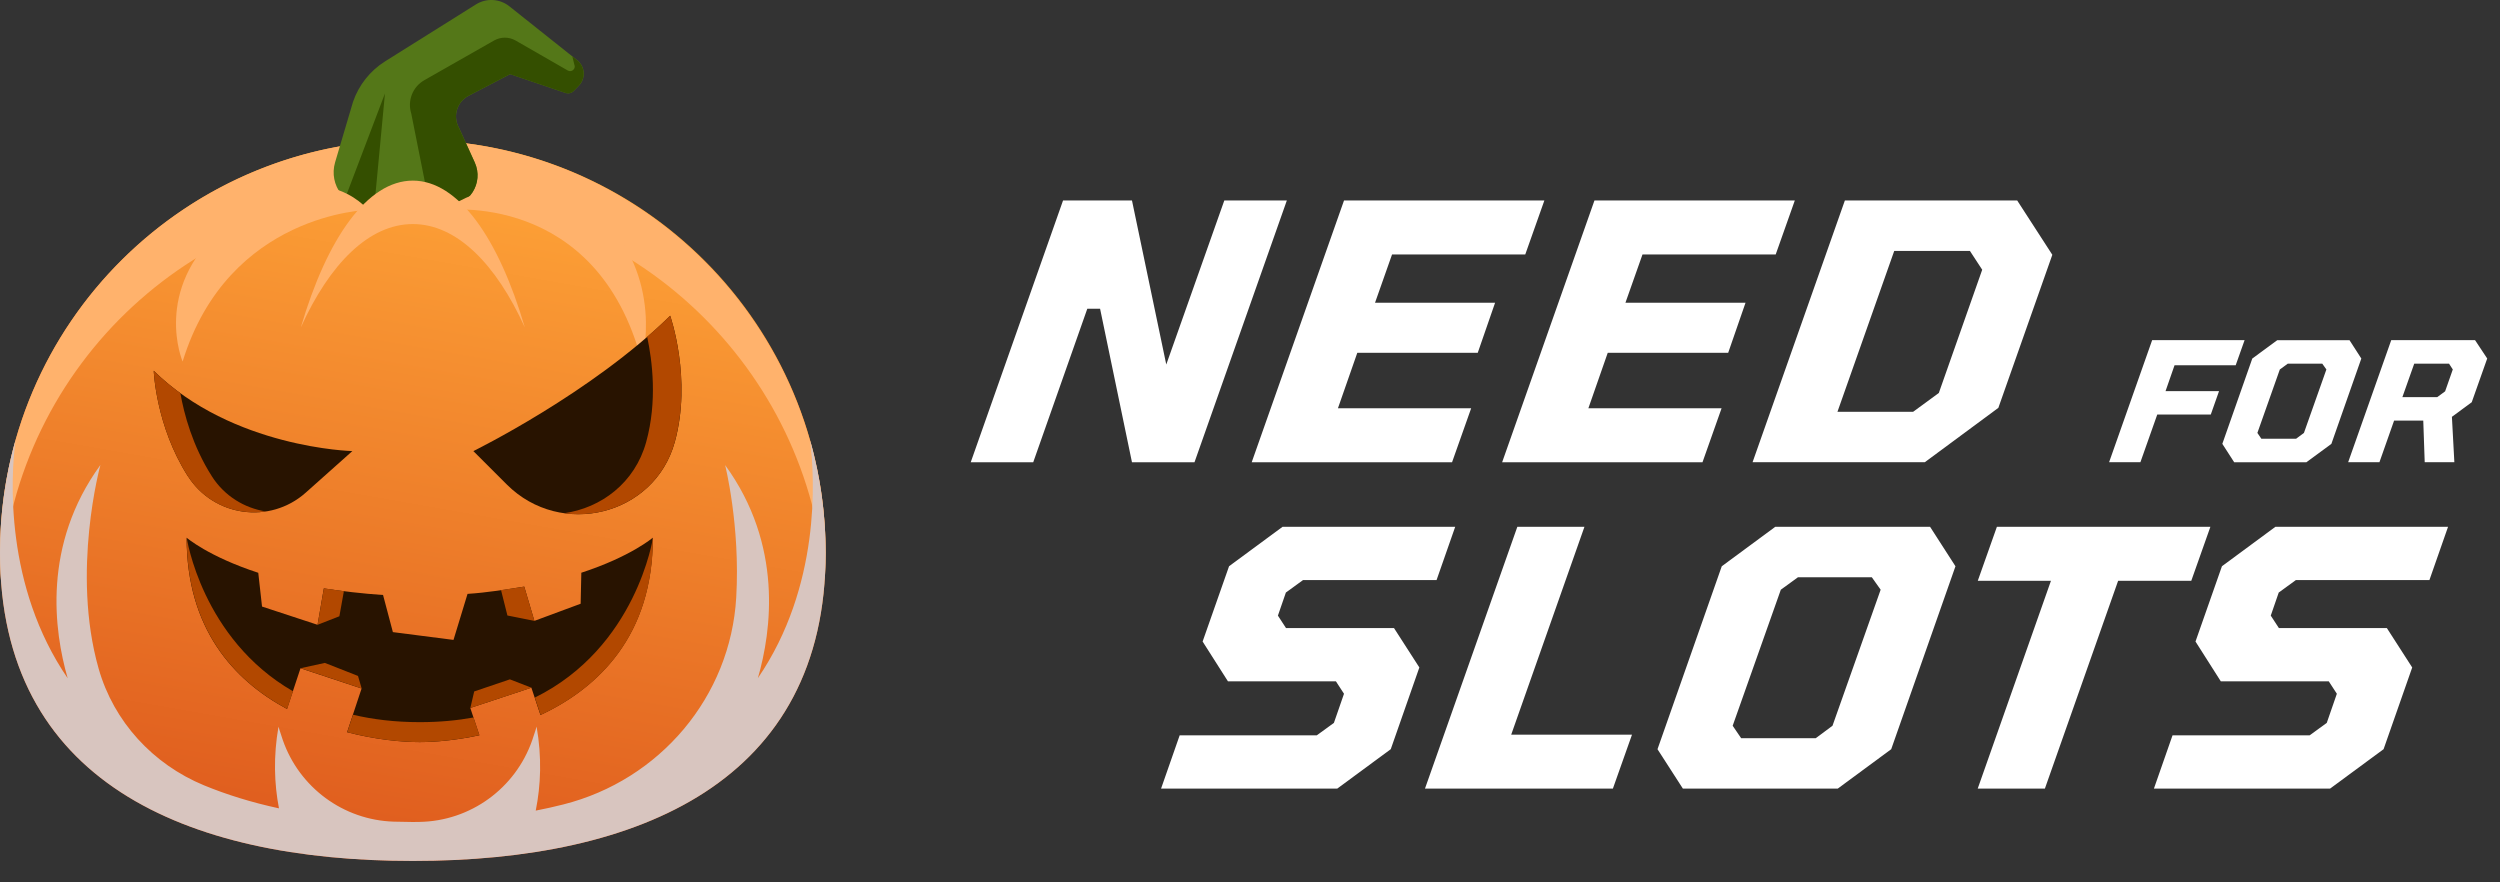
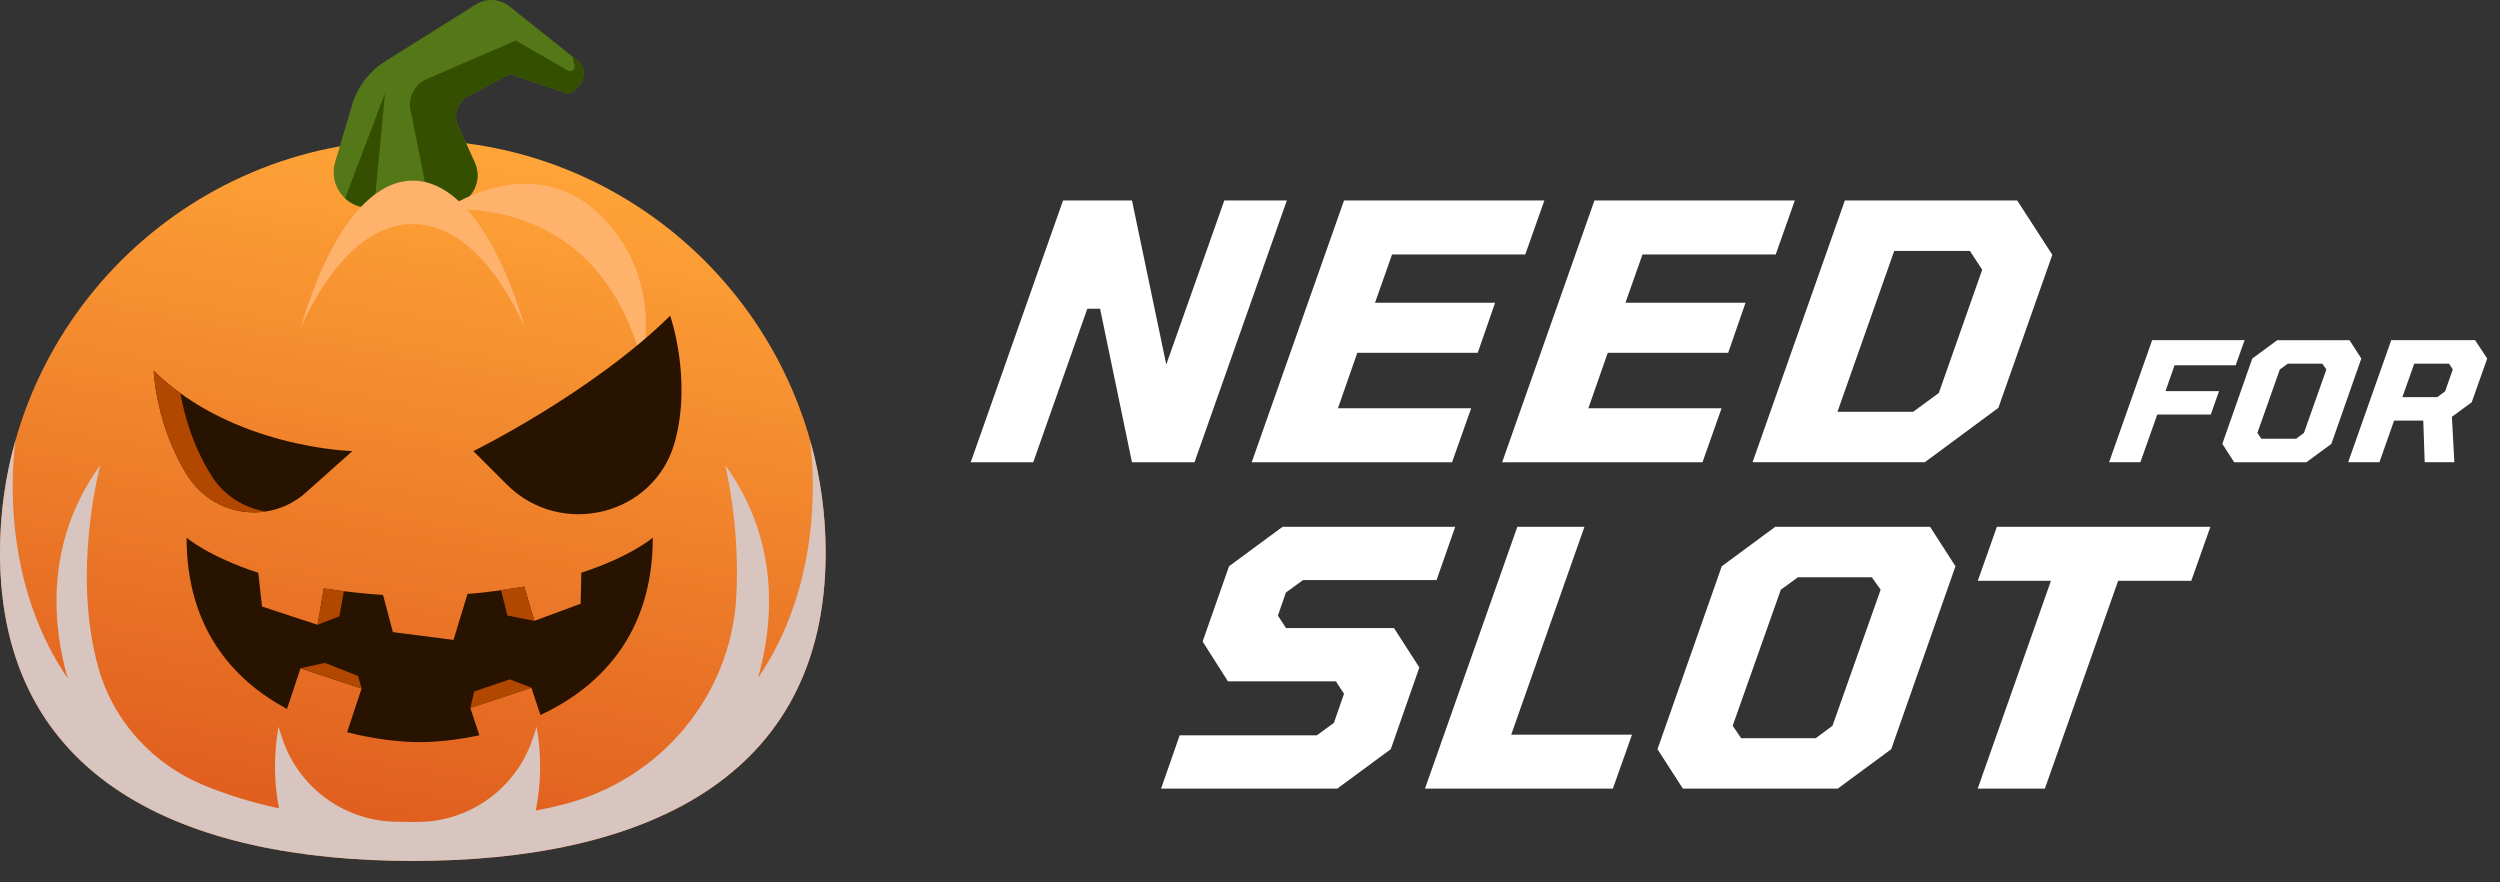
<svg xmlns="http://www.w3.org/2000/svg" width="85" height="30" viewBox="0 0 85 30" fill="none">
  <rect x="0" y="0" width="85" height="30" fill="#333333" stroke="none" />
  <path d="M33.005 15.716L36.144 6.815H38.487L39.653 12.394L41.627 6.815H43.753L40.613 15.716H38.487L37.403 10.498H36.968L35.13 15.716H33.004H33.005Z" fill="white" />
  <path d="M42.558 15.716L45.697 6.815H52.509L51.859 8.651H47.33L46.751 10.293H50.833L50.243 11.996H46.148L45.49 13.88H50.02L49.37 15.716H42.558Z" fill="white" />
  <path d="M51.073 15.716L54.212 6.815H61.024L60.374 8.651H55.845L55.265 10.293H59.348L58.758 11.996H54.663L54.005 13.88H58.534L57.885 15.716H51.073Z" fill="white" />
  <path d="M59.587 15.716L62.726 6.815H68.584L69.779 8.663L67.944 13.867L65.444 15.715H59.587V15.716ZM62.473 14.001H65.046L65.92 13.361L67.395 9.171L66.977 8.531H64.404L62.473 14.002V14.001Z" fill="white" />
  <path d="M71.709 15.716L73.173 11.565H76.316L76.013 12.42H73.934L73.628 13.299H75.447L75.167 14.093H73.347L72.774 15.715H71.709V15.716Z" fill="white" />
  <path d="M75.962 15.716L75.559 15.091L76.578 12.19L77.427 11.566H79.883L80.285 12.19L79.267 15.091L78.418 15.716H75.962ZM78.069 14.916L78.334 14.719L79.097 12.562L78.957 12.364H77.785L77.514 12.562L76.751 14.719L76.885 14.916H78.069Z" fill="white" />
  <path d="M79.837 15.716L81.302 11.565H84.152L84.565 12.189L84.039 13.676L83.365 14.172L83.448 15.715H82.44L82.391 14.301H81.399L80.901 15.715H79.836L79.837 15.716ZM81.681 13.503H82.864L83.134 13.305L83.395 12.562L83.267 12.364H82.084L81.681 13.502V13.503Z" fill="white" />
  <path d="M39.476 26.813L40.109 25.001H44.771L45.353 24.578L45.696 23.588L45.421 23.165H41.75L40.889 21.812L41.788 19.252L43.607 17.911H49.477L48.843 19.723H44.302L43.72 20.146L43.449 20.931L43.724 21.354H47.396L48.258 22.694L47.286 25.472L45.467 26.812H39.477L39.476 26.813Z" fill="white" />
  <path d="M48.449 26.813L51.589 17.912H53.871L51.381 24.978H55.488L54.838 26.813H48.449Z" fill="white" />
  <path d="M57.218 26.813L56.355 25.473L58.54 19.253L60.358 17.912H65.623L66.486 19.253L64.301 25.473L62.483 26.813H57.218ZM59.199 25.099H61.735L62.305 24.675L63.942 20.05L63.642 19.627H61.13L60.548 20.05L58.911 24.675L59.199 25.099Z" fill="white" />
  <path d="M67.242 26.813L69.732 19.748H67.244L67.894 17.912H75.153L74.503 19.748H72.016L69.526 26.813H67.242Z" fill="white" />
-   <path d="M73.233 26.813L73.866 25.001H78.528L79.11 24.578L79.453 23.588L79.178 23.165H75.507L74.647 21.812L75.546 19.252L77.364 17.911H83.234L82.6 19.723H78.059L77.477 20.146L77.206 20.931L77.482 21.354H81.153L82.015 22.694L81.042 25.472L79.223 26.812H73.233V26.813Z" fill="white" />
  <path d="M28.072 18.792C28.072 26.544 21.788 29.272 14.036 29.272C6.284 29.272 0 26.544 0 18.792C0 11.041 6.284 4.756 14.036 4.756C21.788 4.756 28.072 11.041 28.072 18.792Z" fill="url(#paint0_linear_20402_667)" />
-   <path d="M14.238 6.692C21.547 6.795 27.533 12.56 28.037 19.746C28.057 19.444 28.071 19.139 28.072 18.832C28.094 11.18 21.89 4.866 14.238 4.759C6.393 4.648 0 10.973 0 18.792C0 19.113 0.014 19.43 0.035 19.745C0.544 12.386 6.724 6.587 14.238 6.692Z" fill="#FFB26C" />
  <path d="M19.625 2.049L17.318 0.214C16.991 -0.046 16.536 -0.072 16.182 0.15L13.098 2.083C12.586 2.403 12.2 2.89 12.003 3.462L11.394 5.517C11.164 6.295 11.754 7.075 12.568 7.062L15.197 7.019C15.959 7.007 16.457 6.217 16.142 5.524L15.607 4.346C15.388 3.956 15.535 3.465 15.93 3.258L17.344 2.521L19.225 3.159C19.324 3.193 19.434 3.167 19.508 3.092L19.68 2.915C19.921 2.668 19.897 2.265 19.625 2.049Z" fill="#547718" />
  <path d="M11.734 6.744C11.951 6.944 12.24 7.068 12.566 7.063L12.722 7.06L13.089 3.177L11.734 6.744Z" fill="#344F00" />
-   <path d="M19.537 2.223C19.569 2.358 19.425 2.466 19.304 2.397L17.533 1.379C17.306 1.248 17.026 1.248 16.799 1.377L14.426 2.727C14.029 2.953 13.845 3.426 13.983 3.862L14.614 7.025L15.196 7.019C15.958 7.007 16.455 6.217 16.141 5.524L15.605 4.346C15.387 3.956 15.533 3.465 15.929 3.258L17.342 2.521L19.224 3.159C19.323 3.193 19.433 3.167 19.506 3.092L19.678 2.915C19.92 2.668 19.895 2.264 19.623 2.049L19.46 1.919L19.533 2.222L19.537 2.223Z" fill="#344F00" />
-   <path d="M12.518 7.137C12.518 7.137 7.766 7.236 6.209 12.293C6.209 12.293 5.174 9.868 7.549 7.763C10.753 4.924 12.518 7.137 12.518 7.137Z" fill="#FFB26C" />
+   <path d="M19.537 2.223C19.569 2.358 19.425 2.466 19.304 2.397L17.533 1.379L14.426 2.727C14.029 2.953 13.845 3.426 13.983 3.862L14.614 7.025L15.196 7.019C15.958 7.007 16.455 6.217 16.141 5.524L15.605 4.346C15.387 3.956 15.533 3.465 15.929 3.258L17.342 2.521L19.224 3.159C19.323 3.193 19.433 3.167 19.506 3.092L19.678 2.915C19.92 2.668 19.895 2.264 19.623 2.049L19.46 1.919L19.533 2.222L19.537 2.223Z" fill="#344F00" />
  <path d="M15.086 7.147C15.086 7.147 20.286 6.442 21.821 12.293C21.821 12.293 22.644 9.405 20.325 7.236C18.005 5.066 15.086 7.147 15.086 7.147Z" fill="#FFB26C" />
  <path d="M14.036 7.618C15.518 7.618 16.861 8.96 17.845 11.135C16.954 8.092 15.58 6.141 14.036 6.141C12.492 6.141 11.12 8.092 10.227 11.135C11.21 8.96 12.553 7.618 14.036 7.618Z" fill="#FFB26C" />
  <path d="M22.942 15.035C23.539 12.882 22.786 10.735 22.786 10.735C20.105 13.369 16.094 15.337 16.094 15.337L17.237 16.478C19.073 18.308 22.248 17.533 22.942 15.033V15.035Z" fill="#281300" />
-   <path d="M22.785 10.735C22.534 10.981 22.273 11.221 22.004 11.453C22.178 12.262 22.354 13.645 21.969 15.033C21.586 16.418 20.439 17.271 19.18 17.449C20.777 17.673 22.458 16.771 22.94 15.033C23.537 12.88 22.785 10.734 22.785 10.734V10.735Z" fill="#B24800" />
  <path d="M6.387 16.191C5.292 14.475 5.227 12.606 5.227 12.606C7.908 15.239 11.98 15.337 11.98 15.337L10.395 16.75C9.173 17.838 7.269 17.569 6.388 16.189L6.387 16.191Z" fill="#281300" />
  <path d="M7.202 16.191C6.544 15.159 6.257 14.072 6.133 13.369C5.821 13.142 5.515 12.89 5.227 12.606C5.227 12.606 5.292 14.475 6.387 16.191C6.979 17.12 8.037 17.543 9.038 17.389C8.314 17.276 7.634 16.869 7.201 16.191H7.202Z" fill="#B24800" />
  <path d="M19.765 19.475L19.742 20.527L18.169 21.11L17.824 19.945C17.277 20.034 16.551 20.15 15.896 20.192L15.419 21.757L13.358 21.492L13.024 20.23C12.369 20.188 11.558 20.093 11.01 20.005L10.796 21.243L8.909 20.623L8.781 19.475C7.089 18.924 6.344 18.281 6.344 18.281C6.344 21.365 7.935 23.127 9.758 24.105L10.217 22.721L12.294 23.409L11.801 24.895C12.767 25.147 13.659 25.232 14.27 25.232C14.786 25.232 15.505 25.17 16.299 24.999L15.99 24.07L18.067 23.382L18.375 24.31C20.363 23.38 22.195 21.594 22.195 18.281C22.195 18.281 21.45 18.924 19.759 19.475H19.765Z" fill="#281300" />
  <g style="mix-blend-mode:multiply">
    <path d="M27.552 15.003C27.53 15.003 27.567 15.003 27.546 15.003C27.71 16.293 27.891 19.954 25.768 23.056C26.234 21.444 26.628 18.525 24.654 15.812C24.654 15.812 25.173 17.87 25.032 20.311C24.837 23.69 22.435 26.521 19.154 27.351C18.852 27.428 18.539 27.498 18.215 27.561C18.388 26.701 18.427 25.745 18.244 24.704C18.244 24.704 18.198 24.875 18.096 25.167C17.525 26.806 15.993 27.919 14.258 27.945C14.184 27.945 14.109 27.947 14.035 27.948C13.816 27.947 13.601 27.942 13.389 27.936C11.676 27.883 10.175 26.776 9.613 25.156C9.515 24.872 9.469 24.706 9.469 24.706C9.292 25.716 9.324 26.645 9.485 27.484C8.543 27.28 7.697 27.015 6.936 26.701C5.2 25.983 3.867 24.538 3.353 22.731C2.415 19.436 3.414 15.81 3.414 15.81C1.437 18.526 1.835 21.447 2.301 23.06C0.156 19.93 0.362 16.224 0.528 14.963C0.183 16.18 0 17.464 0 18.792C0 26.544 6.284 29.272 14.036 29.272C21.788 29.272 28.072 26.544 28.072 18.792C28.072 17.479 27.891 16.207 27.553 15.001L27.552 15.003Z" fill="#D8C5BF" />
  </g>
  <path d="M15.992 24.07L16.123 23.509L17.336 23.098L18.07 23.382L15.992 24.07Z" fill="#B24800" />
  <path d="M10.219 22.719L12.297 23.409L12.172 22.982L11.046 22.539L10.219 22.719Z" fill="#B24800" />
  <path d="M10.797 21.243L11.539 20.953L11.692 20.101L11.011 20.005L10.797 21.243Z" fill="#B24800" />
  <path d="M18.17 21.11L17.252 20.927L17.035 20.063L17.825 19.945L18.17 21.11Z" fill="#B24800" />
-   <path d="M14.273 25.232C13.663 25.232 12.773 25.147 11.805 24.895L12.002 24.301C12.676 24.461 13.431 24.553 14.273 24.553C14.936 24.553 15.544 24.496 16.101 24.394L16.301 24.997C15.507 25.168 14.788 25.231 14.272 25.231L14.273 25.232ZM22.201 18.281C22.201 18.281 21.645 22.011 18.184 23.718L18.381 24.31C20.369 23.38 22.201 21.594 22.201 18.281ZM9.762 24.105L9.962 23.503C6.859 21.716 6.348 18.281 6.348 18.281C6.348 21.365 7.939 23.127 9.762 24.105Z" fill="#B24800" />
  <defs>
    <linearGradient id="paint0_linear_20402_667" x1="16.465" y1="4.966" x2="12.16" y2="29.379" gradientUnits="userSpaceOnUse">
      <stop stop-color="#FFA538" />
      <stop offset="1" stop-color="#DE5A1D" />
    </linearGradient>
  </defs>
</svg>